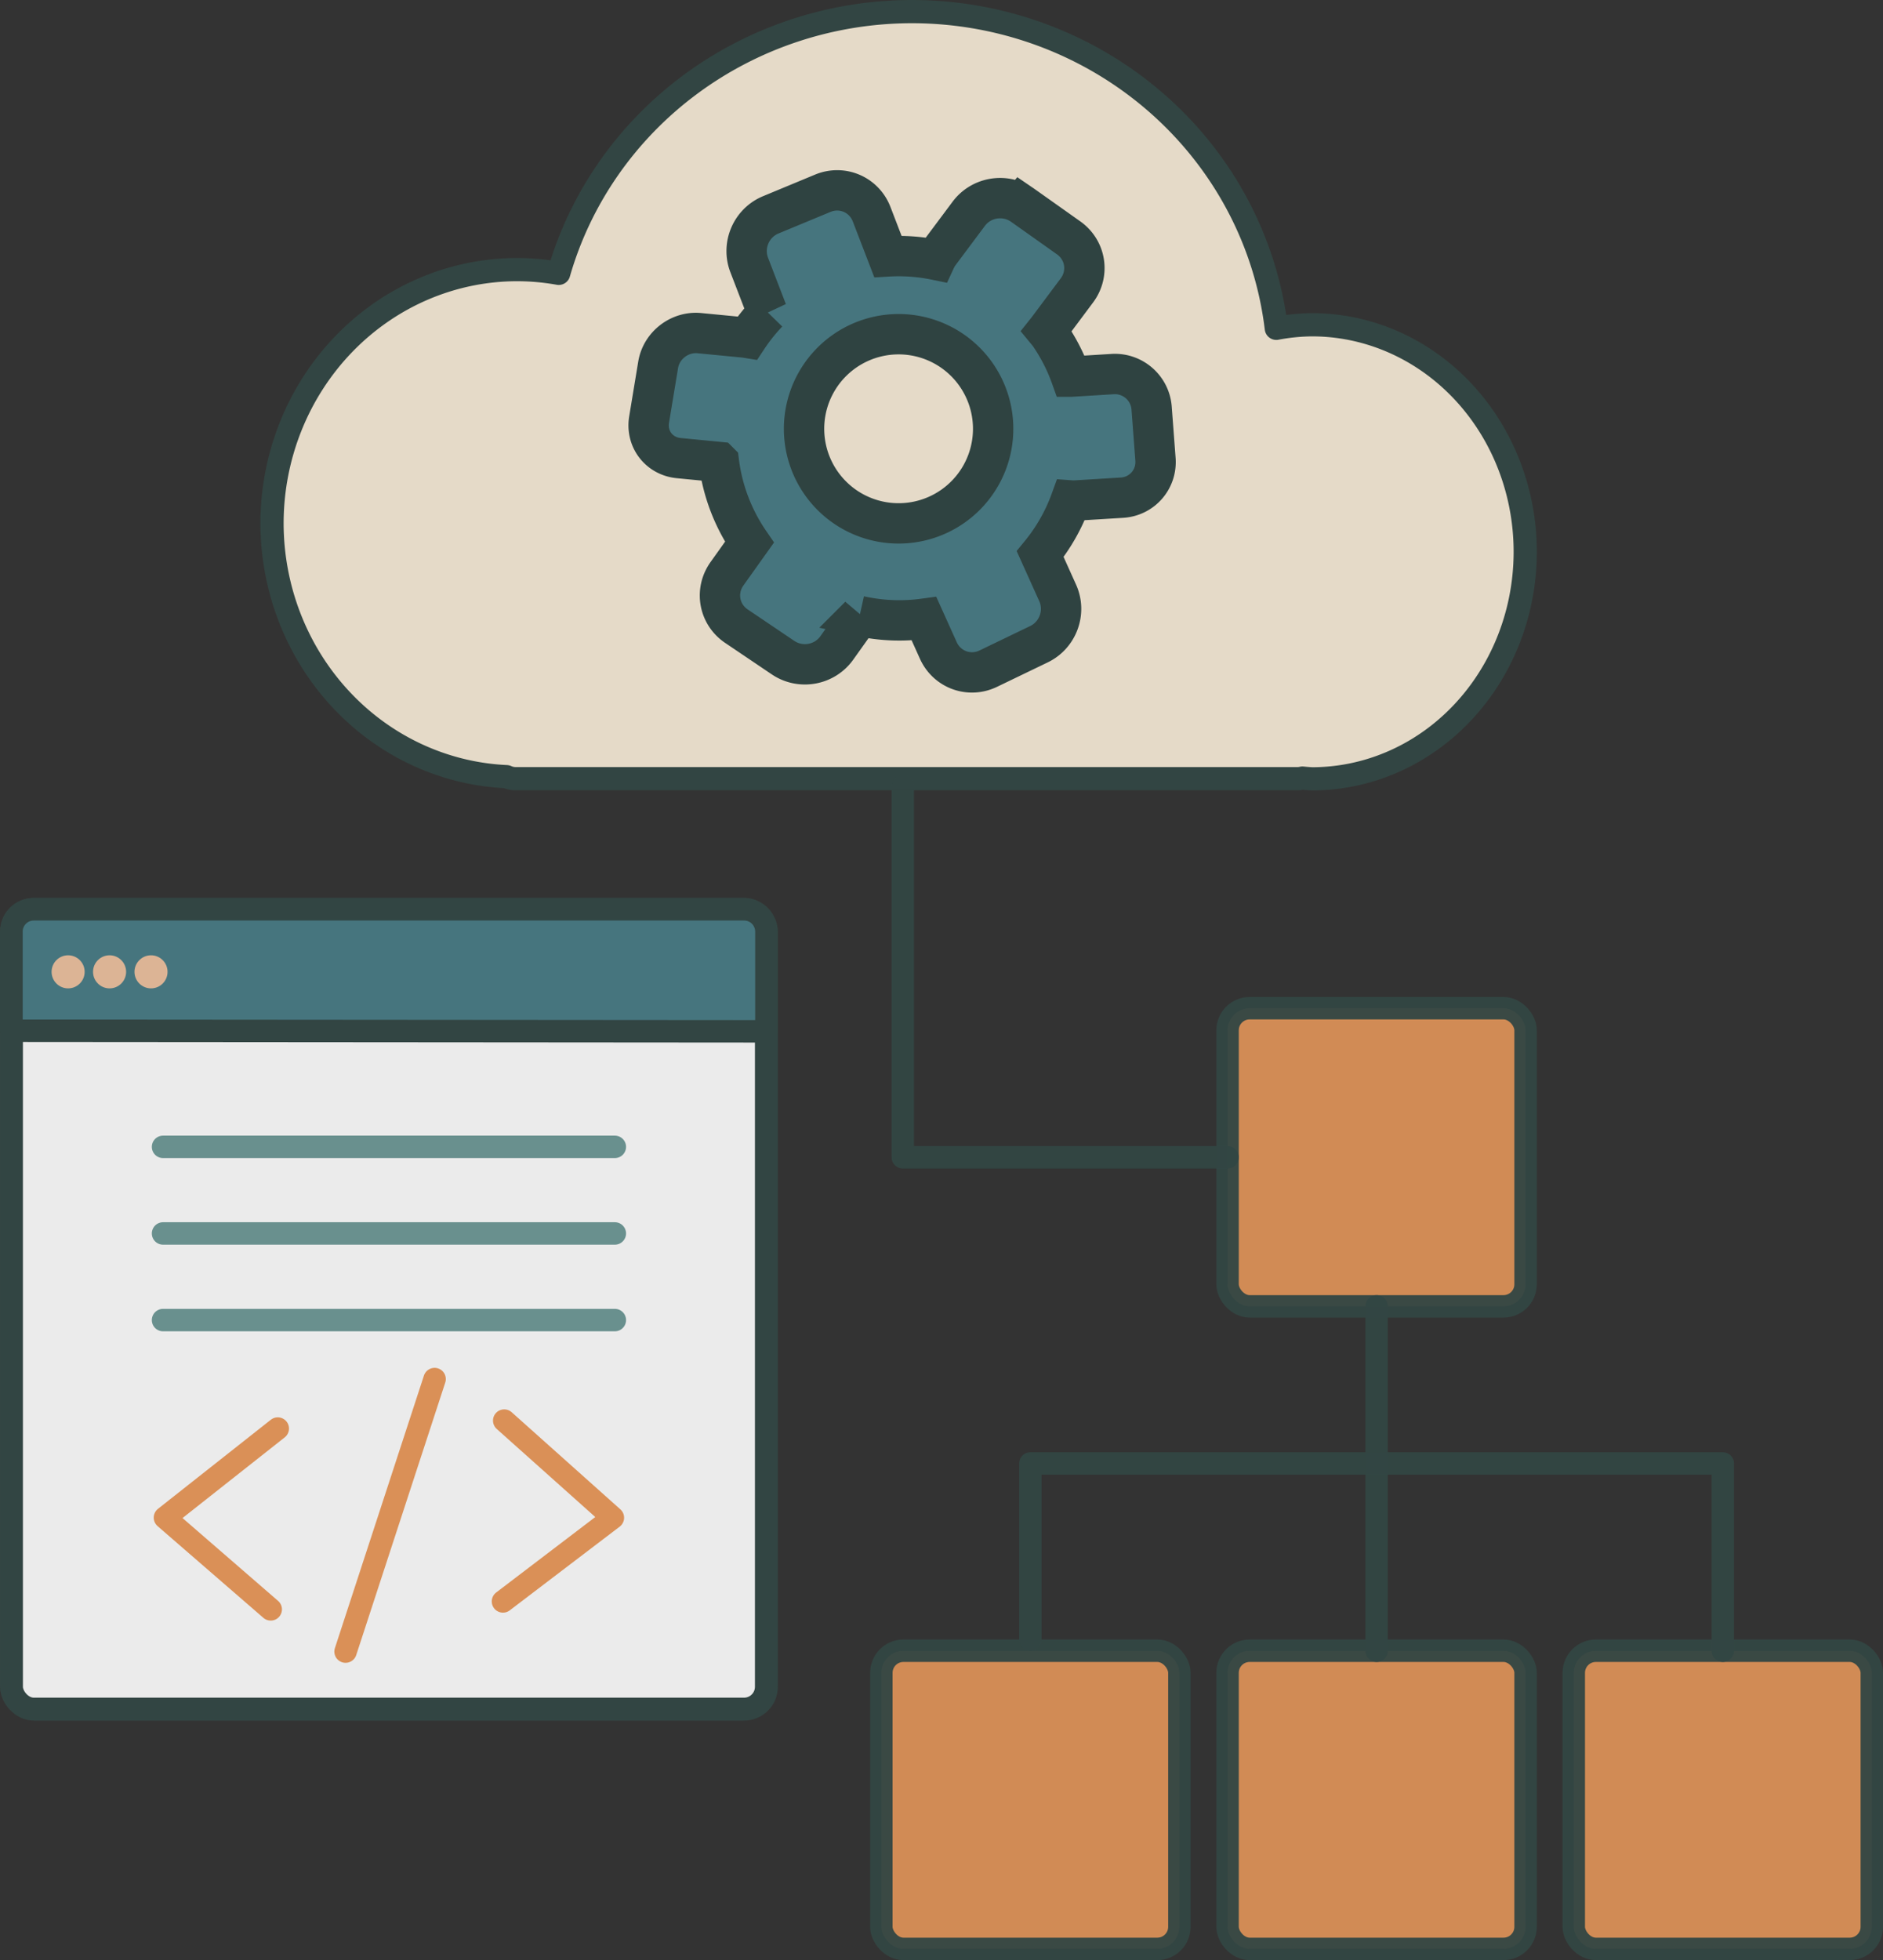
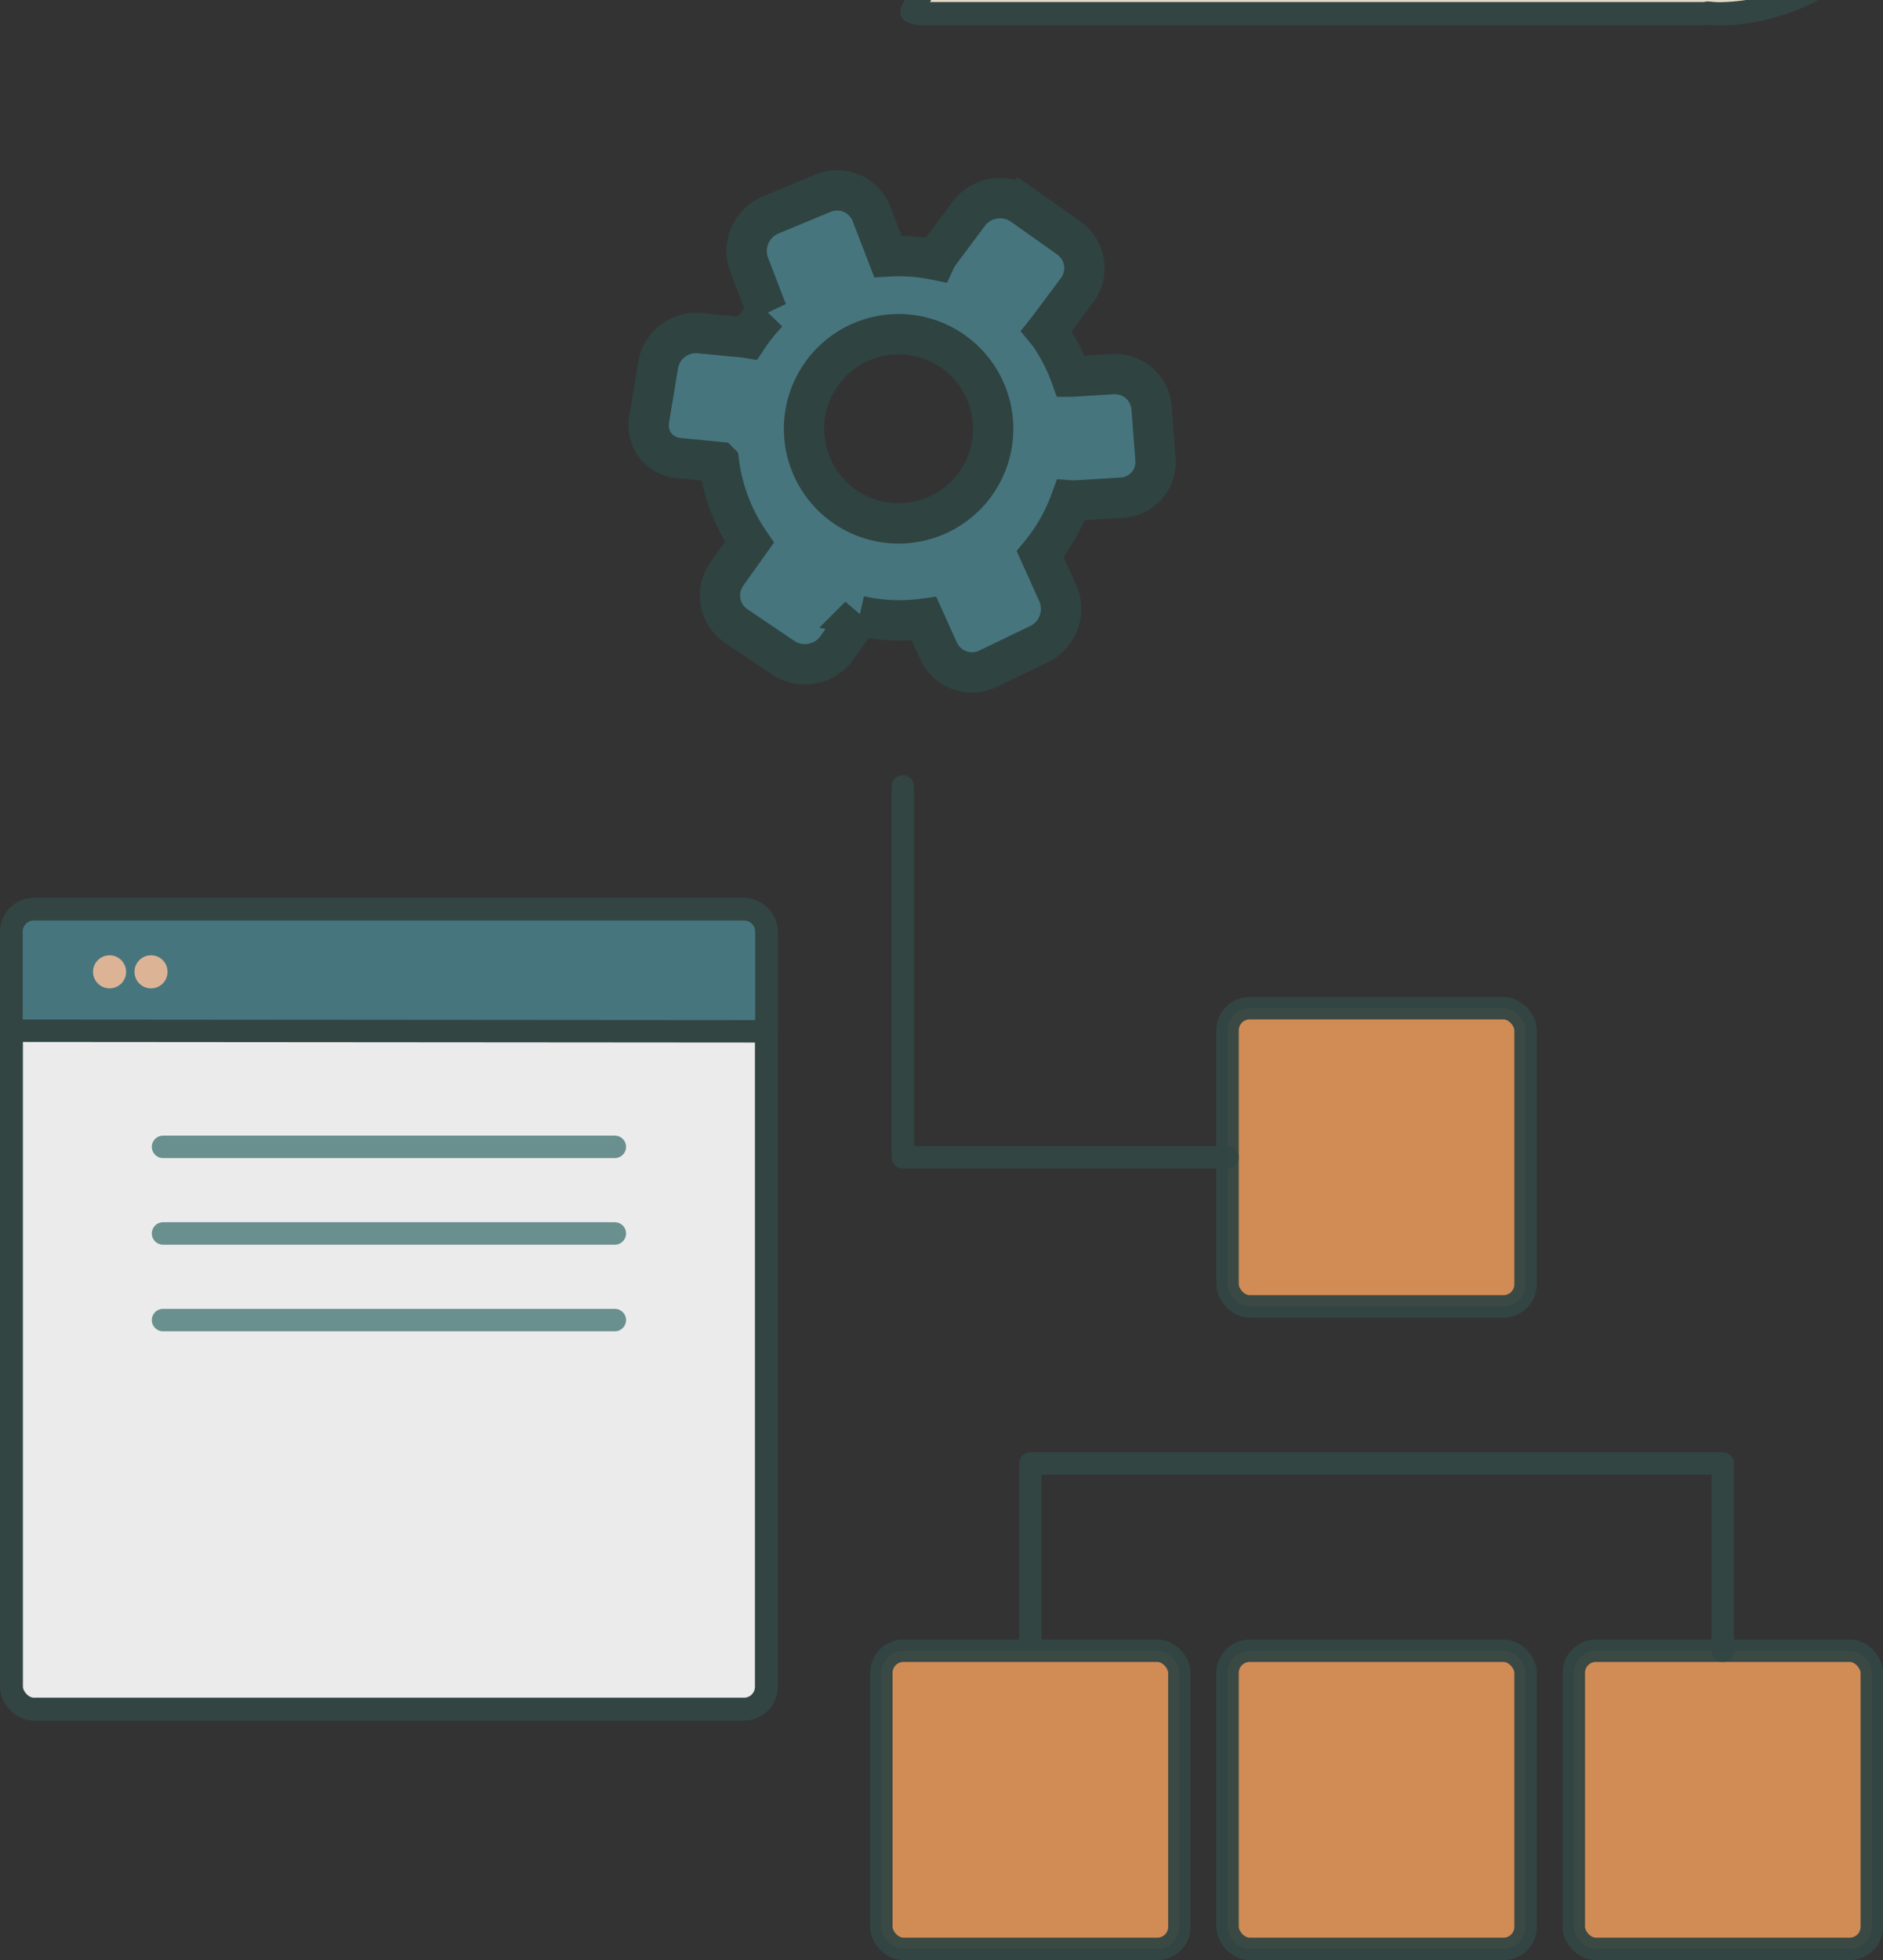
<svg xmlns="http://www.w3.org/2000/svg" width="83.925mm" height="87.322mm" viewBox="0 0 83.925 87.322" version="1.1" id="svg1" xml:space="preserve">
  <rect x="0" y="0" width="83.925" height="87.322" fill="#333333" stroke="none" />
  <defs id="defs1" />
  <g id="layer8" style="display:inline;opacity:0.946" transform="translate(-33.879,-118.544)">
    <g id="g34" transform="translate(28.625,-82.623)">
      <g id="g14" transform="translate(-34.15,47.261)" style="display:inline;opacity:0.946">
-         <path id="path6" style="fill:#f9ecd9;fill-opacity:1;stroke:#324744;stroke-width:1.034;stroke-linecap:round;stroke-linejoin:round;stroke-miterlimit:3;paint-order:fill markers stroke" d="m 80.045,154.423 a 16.359,15.97 0 0 0 -15.739,11.66 10.93,11.312 0 0 0 -1.848,-0.166 10.93,11.312 0 0 0 -10.93,11.312 10.93,11.312 0 0 0 10.448,11.276 c 0.125,0.057 0.262,0.09 0.409,0.09 h 34.851 c 0.075,0 0.147,-0.01 0.218,-0.026 a 9.503,10.114 0 0 0 0.426,0.033 9.503,10.114 0 0 0 9.503,-10.114 9.503,10.114 0 0 0 -9.503,-10.114 9.503,10.114 0 0 0 -1.591,0.158 16.359,15.97 0 0 0 -16.243,-14.109 z" />
+         <path id="path6" style="fill:#f9ecd9;fill-opacity:1;stroke:#324744;stroke-width:1.034;stroke-linecap:round;stroke-linejoin:round;stroke-miterlimit:3;paint-order:fill markers stroke" d="m 80.045,154.423 c 0.125,0.057 0.262,0.09 0.409,0.09 h 34.851 c 0.075,0 0.147,-0.01 0.218,-0.026 a 9.503,10.114 0 0 0 0.426,0.033 9.503,10.114 0 0 0 9.503,-10.114 9.503,10.114 0 0 0 -9.503,-10.114 9.503,10.114 0 0 0 -1.591,0.158 16.359,15.97 0 0 0 -16.243,-14.109 z" />
        <g id="g42-7" transform="rotate(32.154,-56.182,136.869)" style="display:inline;fill:#497c86;fill-opacity:1;stroke:#2e413e;stroke-opacity:1">
          <path id="circle7-5-1" style="display:inline;fill:#497c86;fill-opacity:1;stroke:#2e4442;stroke-width:1.798;stroke-linecap:square;stroke-miterlimit:3;stroke-dasharray:none;stroke-opacity:1;paint-order:stroke markers fill" d="m 77.179,83.905 c -0.903,-0.004 -1.673,0.693 -1.746,1.602 l -0.175,2.167 c -0.01,0.122 -0.006,0.242 0.009,0.359 a 8.13,8.13 0 0 0 -1.875,1 L 71.781,87.828 c -0.754,-0.564 -1.799,-0.399 -2.344,0.369 l -1.45,2.046 c -0.544,0.768 -0.376,1.84 0.378,2.404 l 1.741,1.302 c 0.027,0.02 0.054,0.037 0.082,0.055 a 8.13,8.13 0 0 0 -0.162,1.435 c -0.038,0.016 -0.077,0.031 -0.115,0.05 L 68.098,96.398 c -0.785,0.394 -1.144,1.363 -0.804,2.173 l 0.957,2.279 c 0.34,0.81 1.246,1.145 2.031,0.751 l 1.609,-0.806 a 8.13,8.13 0 0 0 3.054,2.301 l -0.1,1.724 c -0.054,0.94 0.659,1.721 1.6,1.751 l 2.506,0.081 c 0.941,0.03 1.743,-0.701 1.797,-1.641 l 0.101,-1.744 A 8.13,8.13 0 0 0 83.345,101.84 l 1.291,0.857 c 0.784,0.521 1.819,0.298 2.319,-0.499 l 1.333,-2.124 c 0.5,-0.797 0.272,-1.858 -0.513,-2.379 l -1.578,-1.047 a 8.13,8.13 0 0 0 -0.119,-2.748 c 0.064,-0.034 0.127,-0.071 0.188,-0.115 l 1.681,-1.206 c 0.728,-0.523 0.885,-1.523 0.352,-2.243 L 86.939,88.496 c -0.533,-0.72 -1.548,-0.879 -2.276,-0.357 l -1.511,1.085 a 8.13,8.13 0 0 0 -1.825,-1.082 8.13,8.13 0 0 0 -0.18,-0.062 c 0.003,-0.027 0.007,-0.054 0.009,-0.081 l 0.175,-2.167 c 0.076,-0.938 -0.62,-1.735 -1.56,-1.787 l -2.504,-0.138 c -0.029,-0.002 -0.059,-0.002 -0.088,-0.003 z m 0.705,7.161 a 4.214,4.214 0 0 1 4.214,4.214 4.214,4.214 0 0 1 -4.214,4.214 4.214,4.214 0 0 1 -4.214,-4.214 4.214,4.214 0 0 1 4.214,-4.214 z" />
        </g>
      </g>
      <rect style="display:inline;opacity:0.946;fill:#e39559;fill-opacity:1;stroke:#324744;stroke-width:1;stroke-linecap:round;stroke-linejoin:round;stroke-miterlimit:3;paint-order:fill markers stroke" id="rect14" width="13.283" height="13.283" x="59.966" y="246.18" ry="0.984" transform="translate(0,-0.099)" />
      <rect style="display:inline;opacity:0.946;fill:#e39559;fill-opacity:1;stroke:#324744;stroke-width:1;stroke-linecap:round;stroke-linejoin:round;stroke-miterlimit:3;paint-order:fill markers stroke" id="rect15" width="13.283" height="13.283" x="75.397" y="274.804" ry="0.984" transform="translate(0,-0.099)" />
      <rect style="display:inline;opacity:0.946;fill:#e39559;fill-opacity:1;stroke:#324744;stroke-width:1;stroke-linecap:round;stroke-linejoin:round;stroke-miterlimit:3;paint-order:fill markers stroke" id="rect16" width="13.283" height="13.283" x="59.966" y="274.804" ry="0.984" transform="translate(0,-0.099)" />
      <rect style="display:inline;opacity:0.946;fill:#e39559;fill-opacity:1;stroke:#324744;stroke-width:1;stroke-linecap:round;stroke-linejoin:round;stroke-miterlimit:3;paint-order:fill markers stroke" id="rect19" width="13.283" height="13.283" x="44.536" y="274.804" ry="0.984" transform="translate(0,-0.099)" />
-       <path style="display:inline;opacity:0.946;fill:#e39559;fill-opacity:1;stroke:#324744;stroke-width:1;stroke-linecap:round;stroke-linejoin:round;stroke-miterlimit:3;paint-order:fill markers stroke" d="m 66.608,259.463 v 15.341" id="path21" transform="translate(0,-0.099)" />
      <path style="display:inline;opacity:0.946;fill:none;fill-opacity:1;stroke:#324744;stroke-width:1;stroke-linecap:round;stroke-linejoin:round;stroke-miterlimit:3;paint-order:fill markers stroke" d="m 51.177,274.304 v -7.843 h 30.861 l -10e-7,8.343" id="path22" transform="translate(0,-0.099)" />
      <path style="display:inline;opacity:0.946;fill:none;fill-opacity:1;stroke:#324744;stroke-width:1;stroke-linecap:round;stroke-linejoin:round;stroke-miterlimit:3;paint-order:fill markers stroke" d="m 45.491,236.298 v 16.523 l 14.475,-1e-5" id="path23" transform="translate(0,-0.099)" />
      <g id="g32" style="display:inline;opacity:0.946" transform="translate(0,-0.099)">
        <rect style="fill:#ffffff;fill-opacity:1;stroke:#324744;stroke-width:1.021;stroke-linecap:round;stroke-linejoin:round;stroke-miterlimit:3;paint-order:fill markers stroke" id="rect23" width="33.647" height="35.632" x="5.765" y="241.774" ry="0.996" />
        <path id="rect25" style="fill:#497c86;stroke:#324744;stroke-linecap:round;stroke-linejoin:round;stroke-miterlimit:3;paint-order:fill markers stroke" d="M 6.761,241.774 H 38.416 c 0.552,0 0.996,0.444 0.996,0.996 v 3.421 l 4e-6,1.02 -33.647,-0.026 v -4.415 c 0,-0.552 0.444,-0.996 0.996,-0.996 z" />
-         <circle style="fill:#efc2a0;fill-opacity:1;stroke:none;stroke-width:1;stroke-linecap:round;stroke-linejoin:round;stroke-miterlimit:3;paint-order:fill markers stroke" id="path27" cx="8.29" cy="244.56" r="0.737" />
        <circle style="fill:#efc2a0;fill-opacity:1;stroke:none;stroke-width:1;stroke-linecap:round;stroke-linejoin:round;stroke-miterlimit:3;paint-order:fill markers stroke" id="circle27" cx="10.138" cy="244.56" r="0.737" />
        <circle style="fill:#efc2a0;fill-opacity:1;stroke:none;stroke-width:1;stroke-linecap:round;stroke-linejoin:round;stroke-miterlimit:3;paint-order:fill markers stroke" id="circle28" cx="11.985" cy="244.56" r="0.737" />
      </g>
      <g id="g31" transform="translate(0.036,-4.662)">
        <path style="fill:#497c86;fill-opacity:1;stroke:#6b9592;stroke-width:1;stroke-linecap:round;stroke-linejoin:round;stroke-miterlimit:3;stroke-opacity:1;paint-order:fill markers stroke" d="M 12.485,256.92 H 32.621" id="path28" />
        <path style="fill:#497c86;fill-opacity:1;stroke:#6b9592;stroke-width:1;stroke-linecap:round;stroke-linejoin:round;stroke-miterlimit:3;stroke-opacity:1;paint-order:fill markers stroke" d="M 12.485,260.778 H 32.621" id="path30" />
        <path style="fill:#497c86;fill-opacity:1;stroke:#6b9592;stroke-width:1;stroke-linecap:round;stroke-linejoin:round;stroke-miterlimit:3;stroke-opacity:1;paint-order:fill markers stroke" d="M 12.485,264.637 H 32.621" id="path31" />
      </g>
      <g id="g26-7" transform="matrix(0.594,0,0,0.594,-34.823,152.589)" style="display:inline;stroke:#e39559;stroke-width:1.683;stroke-dasharray:none;stroke-opacity:1">
-         <path style="display:inline;fill:none;fill-opacity:1;stroke:#e39559;stroke-width:1.683;stroke-linecap:round;stroke-linejoin:round;stroke-miterlimit:3;stroke-dasharray:none;stroke-opacity:1;paint-order:stroke markers fill" d="m 88.312,188.92 -8.467,6.681 7.938,6.879" id="path24-6" />
-         <path style="display:inline;fill:none;fill-opacity:1;stroke:#e39559;stroke-width:1.683;stroke-linecap:round;stroke-linejoin:round;stroke-miterlimit:3;stroke-dasharray:none;stroke-opacity:1;paint-order:stroke markers fill" d="m 105.209,201.885 8.248,-6.278 -8.155,-7.284" id="path25-1" />
-         <path style="fill:none;fill-opacity:1;stroke:#e39559;stroke-width:1.683;stroke-linecap:round;stroke-linejoin:round;stroke-miterlimit:3;stroke-dasharray:none;stroke-opacity:1;paint-order:stroke markers fill" d="m 93.398,205.647 6.681,-20.439" id="path26-4" />
-       </g>
+         </g>
    </g>
  </g>
</svg>